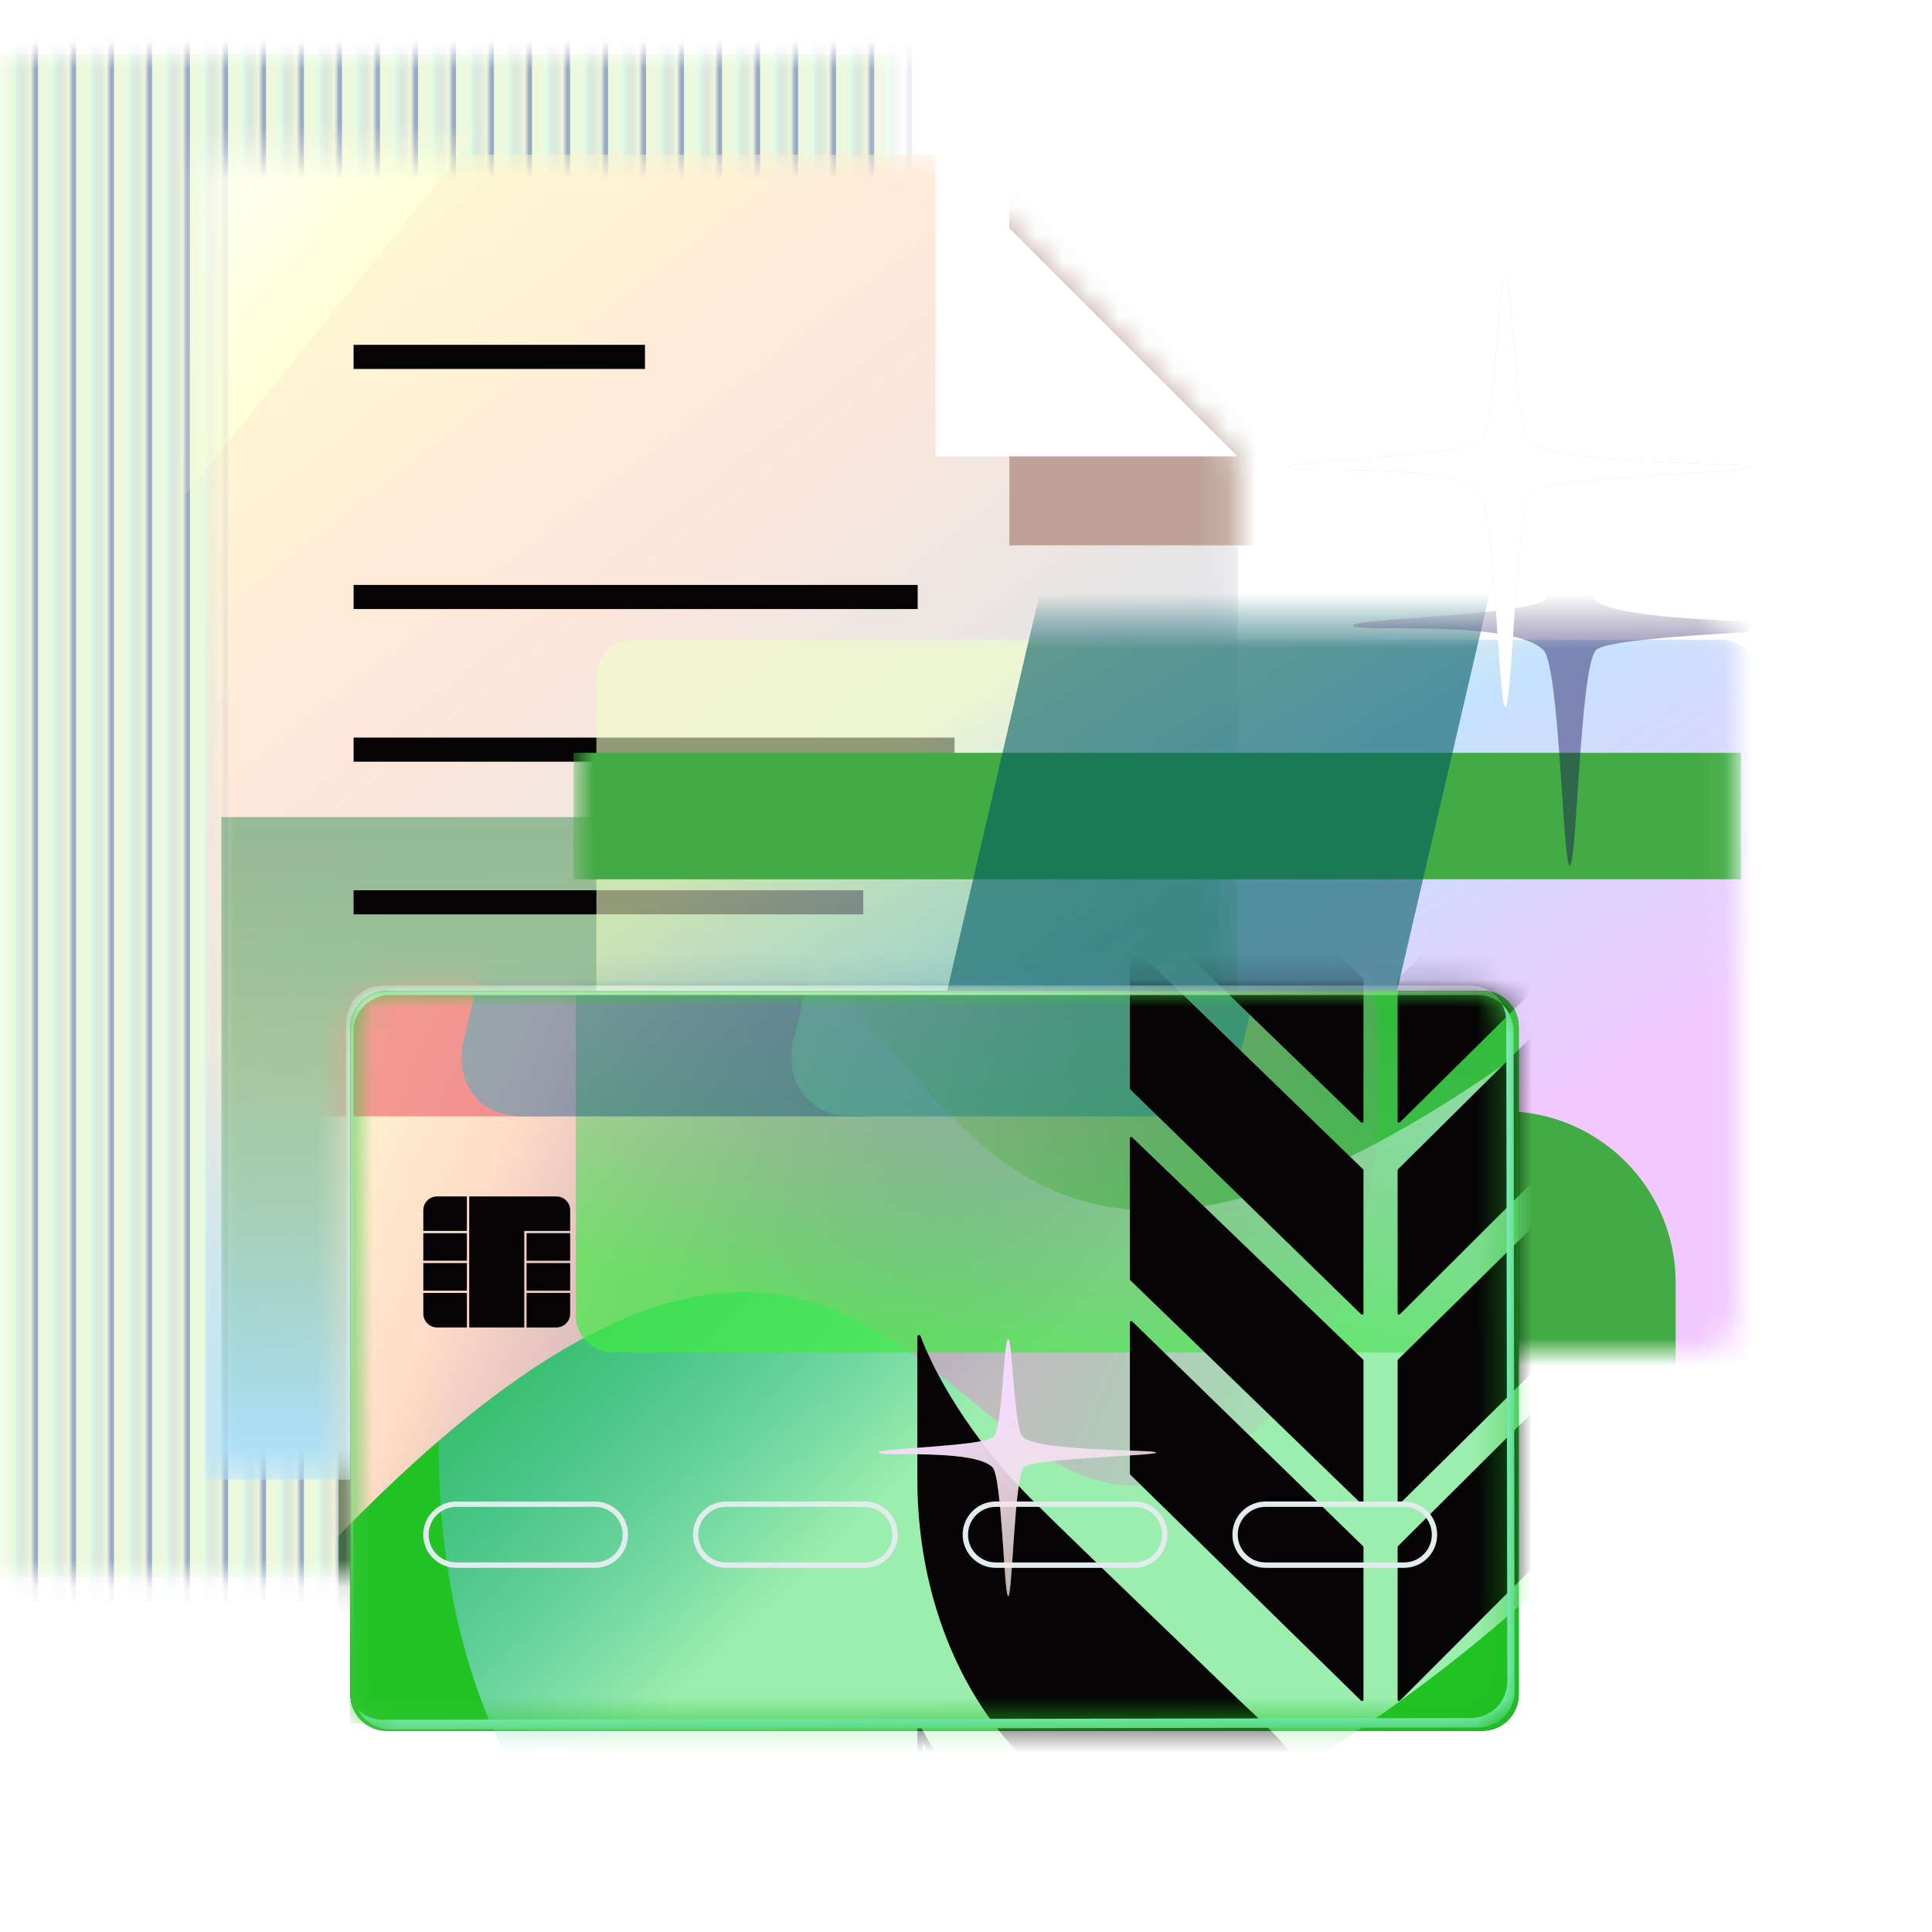
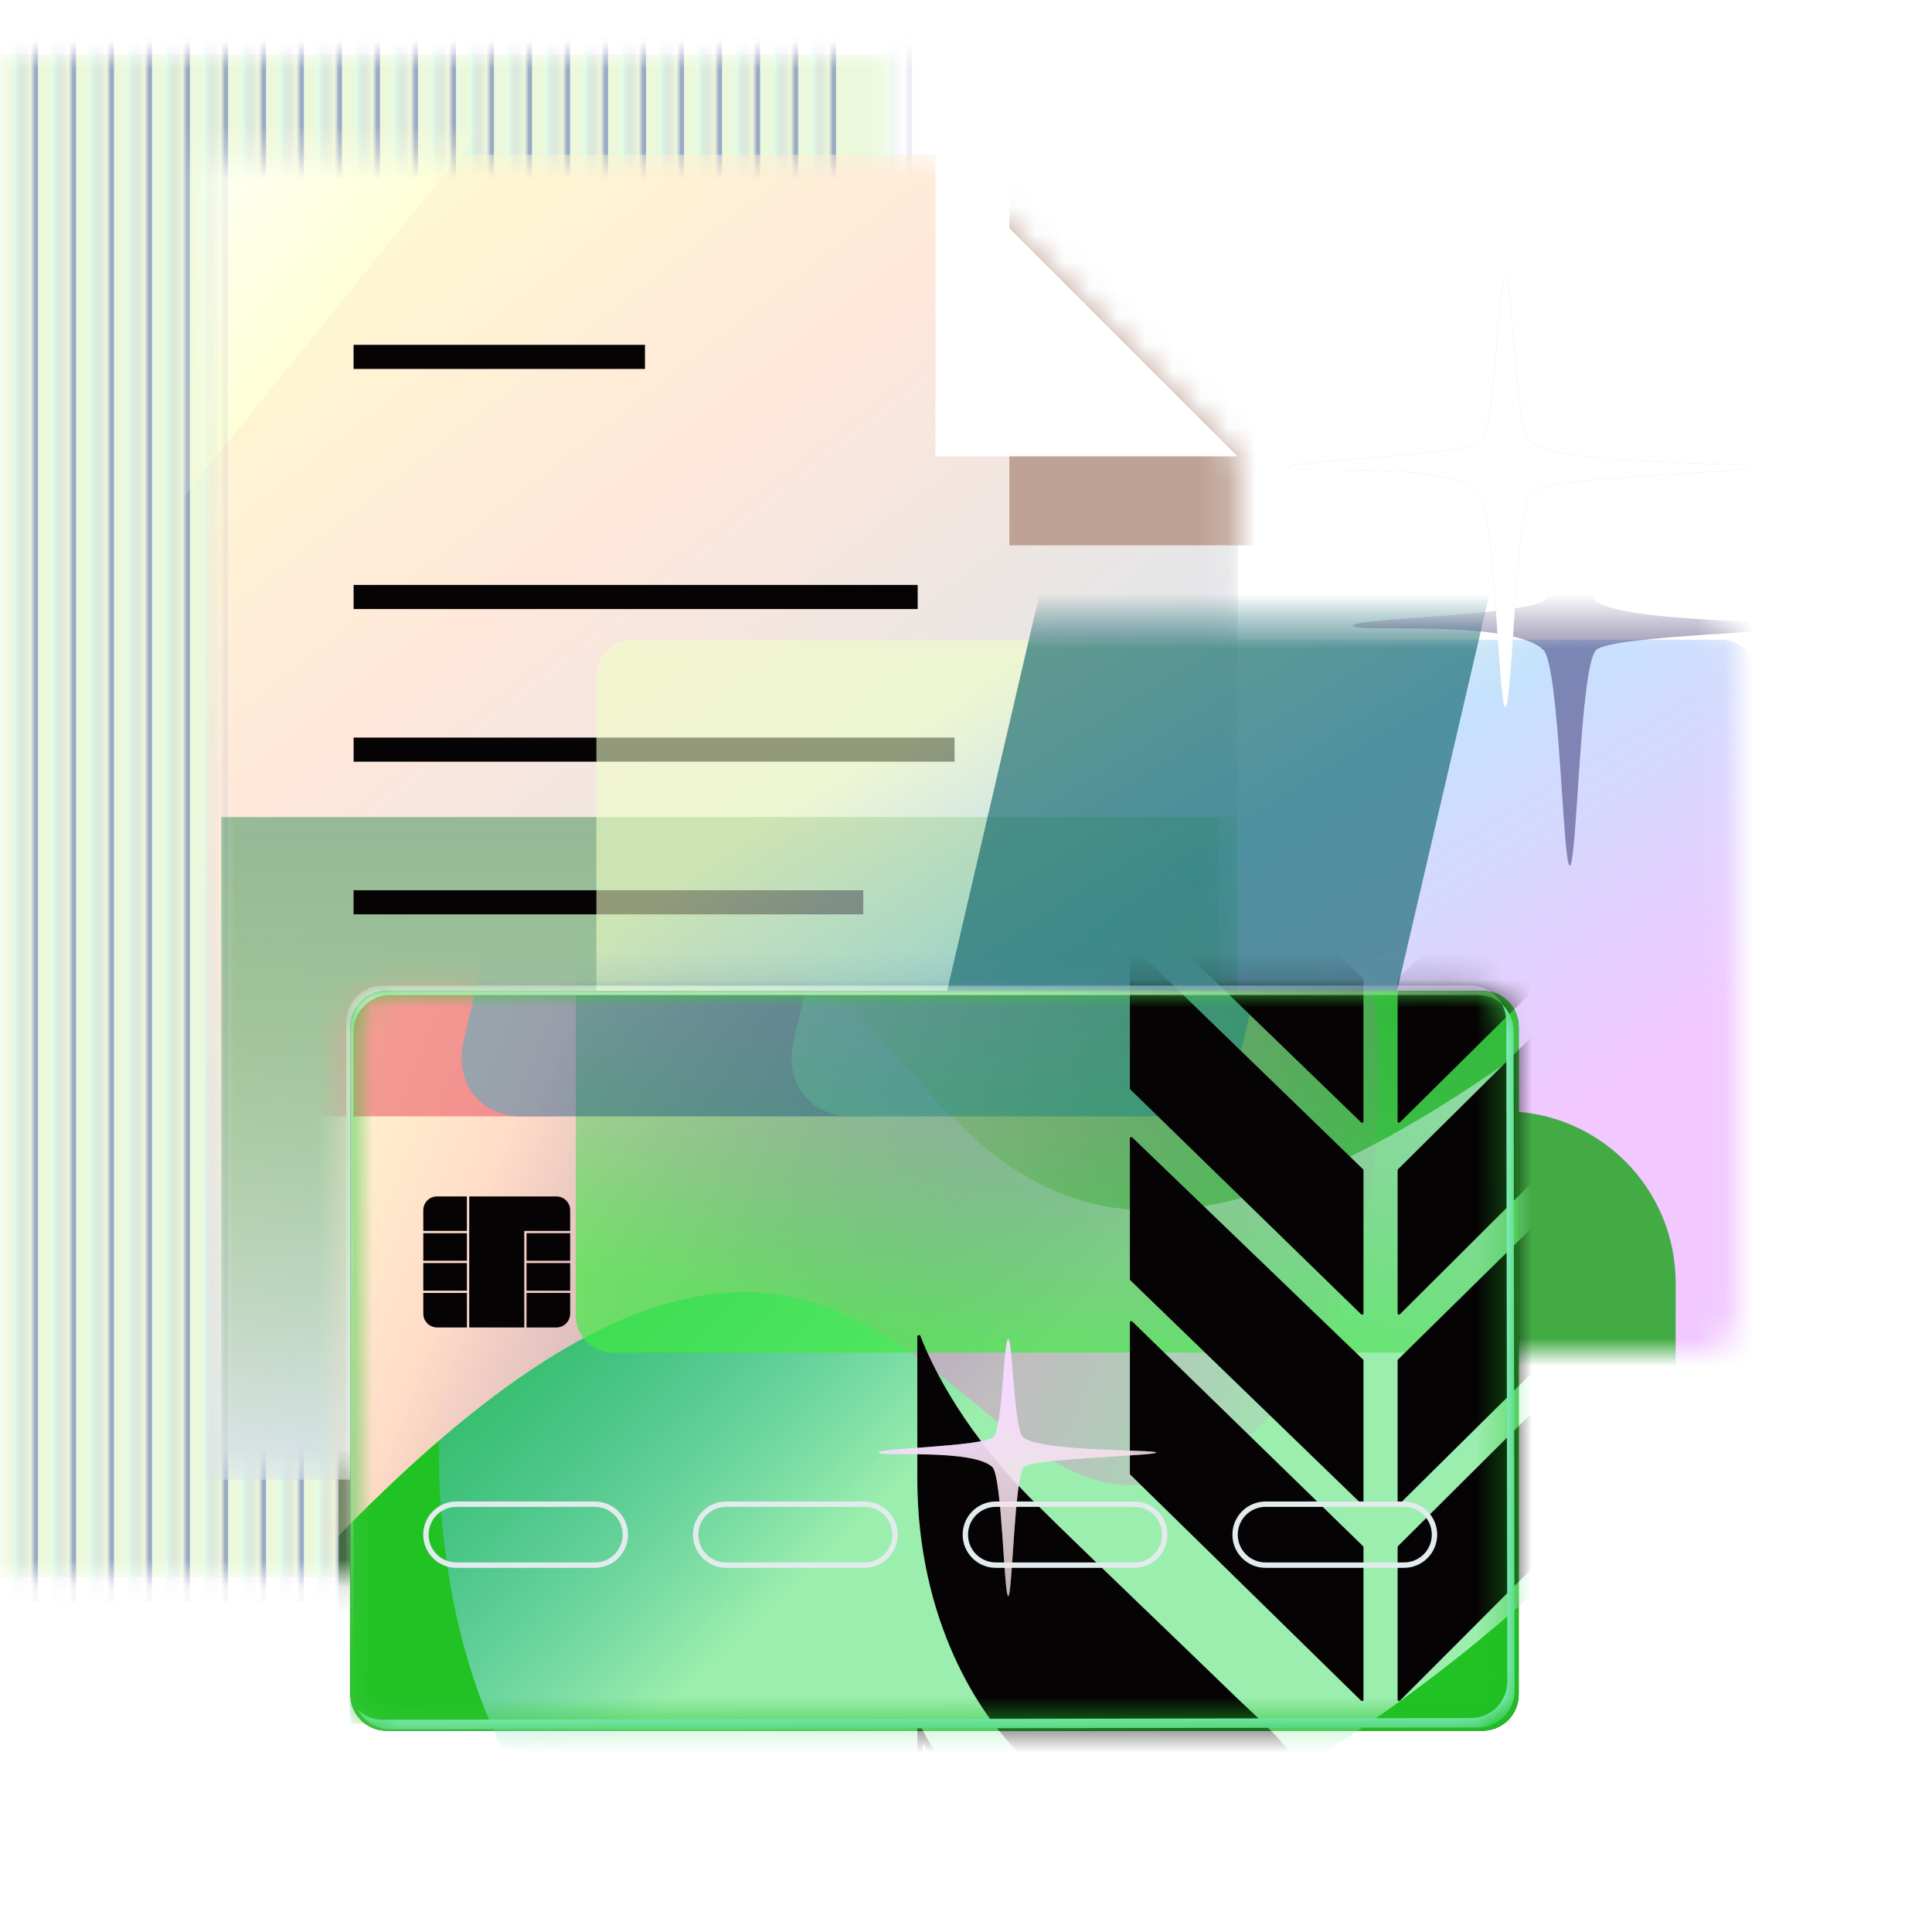
<svg xmlns="http://www.w3.org/2000/svg" width="70" height="70" viewBox="0 0 70 70" fill="none">
  <mask id="mask0_387_3853" style="mask-type:alpha" maskUnits="userSpaceOnUse" x="0" y="1" width="33" height="57">
    <rect y="1.964" width="32.386" height="55.179" fill="white" />
  </mask>
  <g mask="url(#mask0_387_3853)">
    <g filter="url(#filter0_bii_387_3853)">
      <rect y="1.964" width="32.386" height="55.179" fill="#ECF8DB" />
    </g>
    <g opacity="0.75">
      <rect y="1.288" width="1.377" height="56.749" fill="url(#paint0_linear_387_3853)" />
      <rect x="27.541" y="1.29" width="1.377" height="56.749" fill="url(#paint1_linear_387_3853)" />
      <rect x="13.77" y="1.298" width="1.377" height="56.749" fill="url(#paint2_linear_387_3853)" />
      <rect x="1.379" y="1.298" width="1.377" height="56.749" fill="url(#paint3_linear_387_3853)" />
      <rect x="28.915" y="1.298" width="1.377" height="56.749" fill="url(#paint4_linear_387_3853)" />
      <rect x="15.145" y="1.298" width="1.377" height="56.749" fill="url(#paint5_linear_387_3853)" />
      <rect x="2.752" y="1.298" width="1.377" height="56.749" fill="url(#paint6_linear_387_3853)" />
-       <rect x="30.296" y="1.29" width="1.377" height="56.749" fill="url(#paint7_linear_387_3853)" />
      <rect x="16.52" y="1.298" width="1.377" height="56.749" fill="url(#paint8_linear_387_3853)" />
      <rect x="4.132" y="1.298" width="1.377" height="56.749" fill="url(#paint9_linear_387_3853)" />
      <rect x="31.672" y="1.288" width="1.377" height="56.749" fill="url(#paint10_linear_387_3853)" />
      <rect x="17.898" y="1.288" width="1.377" height="56.749" fill="url(#paint11_linear_387_3853)" />
      <rect x="5.505" y="1.298" width="1.377" height="56.749" fill="url(#paint12_linear_387_3853)" />
      <rect x="19.279" y="1.288" width="1.377" height="56.749" fill="url(#paint13_linear_387_3853)" />
      <rect x="6.887" y="1.288" width="1.377" height="56.749" fill="url(#paint14_linear_387_3853)" />
      <rect x="20.655" y="1.288" width="1.377" height="56.749" fill="url(#paint15_linear_387_3853)" />
      <rect x="8.263" y="1.29" width="1.377" height="56.749" fill="url(#paint16_linear_387_3853)" />
      <rect x="22.032" y="1.29" width="1.377" height="56.749" fill="url(#paint17_linear_387_3853)" />
      <rect x="9.634" y="1.288" width="1.377" height="56.749" fill="url(#paint18_linear_387_3853)" />
      <rect x="23.406" y="1.29" width="1.377" height="56.749" fill="url(#paint19_linear_387_3853)" />
      <rect x="11.014" y="1.29" width="1.377" height="56.749" fill="url(#paint20_linear_387_3853)" />
      <rect x="24.784" y="1.298" width="1.377" height="56.749" fill="url(#paint21_linear_387_3853)" />
      <rect x="12.391" y="1.298" width="1.377" height="56.749" fill="url(#paint22_linear_387_3853)" />
      <rect x="26.163" y="1.298" width="1.377" height="56.749" fill="url(#paint23_linear_387_3853)" />
    </g>
    <g filter="url(#filter1_f_387_3853)">
      <path d="M38.723 11.352H12.271L12.271 59.349H49.665V22.294L38.723 11.352Z" fill="#436B43" />
    </g>
  </g>
  <mask id="mask1_387_3853" style="mask-type:alpha" maskUnits="userSpaceOnUse" x="7" y="5" width="38" height="49">
    <path d="M33.896 5.604L7.444 5.604L7.444 53.6H44.838V16.545L33.896 5.604Z" fill="white" />
  </mask>
  <g mask="url(#mask1_387_3853)">
    <path d="M33.896 5.604L7.444 5.604L7.444 53.6H44.838V16.545L33.896 5.604Z" fill="#B5E2FF" />
    <path d="M33.896 5.604L7.444 5.604L7.444 53.6H44.838V16.545L33.896 5.604Z" fill="url(#paint24_linear_387_3853)" />
    <path d="M33.896 5.604L7.444 5.604L7.444 53.6H44.838V16.545L33.896 5.604Z" fill="url(#paint25_linear_387_3853)" />
    <g filter="url(#filter2_ii_387_3853)">
      <path d="M33.896 5.604L7.444 5.604L7.444 53.6H44.838V16.545L33.896 5.604Z" fill="#B5E2FF" />
      <path d="M33.896 5.604L7.444 5.604L7.444 53.6H44.838V16.545L33.896 5.604Z" fill="url(#paint26_linear_387_3853)" />
-       <path d="M33.896 5.604L7.444 5.604L7.444 53.6H44.838V16.545L33.896 5.604Z" fill="url(#paint27_linear_387_3853)" />
    </g>
    <rect x="8.016" y="29.605" width="36.151" height="23.998" fill="url(#paint28_linear_387_3853)" />
    <rect x="7.347" y="29.605" width="37.491" height="23.994" fill="url(#paint29_linear_387_3853)" />
    <path d="M11.235 -14.051L32.544 -14.051L0.771 25.276H-20.539L11.235 -14.051Z" fill="white" />
    <path d="M11.235 -14.051L32.544 -14.051L0.771 25.276H-20.539L11.235 -14.051Z" fill="url(#paint30_linear_387_3853)" />
    <path d="M12.811 12.931H23.369" stroke="#050304" stroke-width="0.873" />
    <path d="M12.812 21.63H33.249" stroke="#050304" stroke-width="0.873" />
    <path d="M12.812 27.161L34.585 27.161" stroke="#050304" stroke-width="0.873" />
    <path d="M12.811 32.692H31.277" stroke="#050304" stroke-width="0.873" />
    <path d="M12.811 43.754L25.329 43.754" stroke="#050304" stroke-width="0.873" />
    <path d="M12.812 38.233H33.527" stroke="#050304" stroke-width="0.873" />
    <g filter="url(#filter3_f_387_3853)">
      <path d="M50.113 19.759L36.571 19.759L36.571 6.217L50.113 19.759Z" fill="#BEA295" />
    </g>
    <path d="M44.836 16.534L33.895 16.534L33.895 5.593L44.836 16.534Z" fill="white" />
  </g>
  <path d="M23.492 46.622C23.478 46.517 32.288 45.242 43.169 43.774C54.05 42.307 62.882 41.203 62.897 41.307C62.911 41.413 54.101 42.687 43.22 44.155C32.339 45.622 23.506 46.727 23.492 46.622Z" fill="white" />
  <path d="M42.099 47.063C41.99 46.972 43.352 45.163 45.142 43.023C46.932 40.883 48.471 39.222 48.58 39.313C48.689 39.404 47.327 41.213 45.537 43.353C43.747 45.493 42.208 47.154 42.099 47.063Z" fill="white" />
  <mask id="mask2_387_3853" style="mask-type:alpha" maskUnits="userSpaceOnUse" x="4" y="8" width="63" height="63">
    <rect x="4" y="8" width="62.683" height="62.683" fill="white" />
  </mask>
  <g mask="url(#mask2_387_3853)">
    <mask id="mask3_387_3853" style="mask-type:alpha" maskUnits="userSpaceOnUse" x="20" y="22" width="43" height="28">
      <path d="M62.936 47.67C62.936 48.406 62.34 49.003 61.605 49.003L22.195 49.003C21.46 49.003 20.865 48.406 20.865 47.67L20.865 23.768C20.865 23.032 21.46 22.435 22.195 22.435L61.605 22.435C62.34 22.435 62.936 23.032 62.936 23.768L62.936 47.67Z" fill="white" />
    </mask>
    <g mask="url(#mask3_387_3853)">
      <g filter="url(#filter4_bii_387_3853)">
        <path d="M62.936 47.67C62.936 48.406 62.34 49.003 61.605 49.003L22.195 49.003C21.46 49.003 20.865 48.406 20.865 47.67L20.865 23.768C20.865 23.032 21.46 22.435 22.195 22.435L61.605 22.435C62.34 22.435 62.936 23.032 62.936 23.768L62.936 47.67Z" fill="url(#paint31_linear_387_3853)" fill-opacity="0.6" />
      </g>
      <g filter="url(#filter5_f_387_3853)">
        <path d="M18.64 46.478C18.64 43.045 21.423 40.262 24.856 40.262H54.496C57.929 40.262 60.712 43.045 60.712 46.478V60.614C60.712 64.046 57.929 66.829 54.496 66.829H24.856C21.423 66.829 18.64 64.046 18.64 60.614V46.478Z" fill="#42AB44" />
      </g>
      <g filter="url(#filter6_bii_387_3853)">
-         <rect x="20.78" y="27.277" width="42.297" height="4.581" fill="#42AB44" />
-       </g>
+         </g>
      <g filter="url(#filter7_f_387_3853)">
        <path d="M41.596 16.395H52.422C53.935 16.395 54.875 17.627 54.52 19.143L49.48 40.783C49.124 42.294 47.61 43.527 46.097 43.527H35.276C33.762 43.527 32.823 42.294 33.178 40.783L38.218 19.143C38.571 17.627 40.082 16.395 41.596 16.395Z" fill="#005B62" fill-opacity="0.6" />
      </g>
      <g filter="url(#filter8_f_387_3853)">
        <path d="M55.919 23.549C54.739 22.408 49.021 22.941 49.021 22.668C49.021 22.394 55.426 22.303 55.995 21.714C56.541 21.149 56.605 15.826 56.875 15.796C57.146 15.766 57.21 21.153 57.755 21.714C58.648 22.638 65.846 22.467 65.846 22.668C65.846 22.868 58.394 23.003 57.832 23.549C57.243 24.116 57.138 31.337 56.879 31.366C56.619 31.395 56.508 24.116 55.919 23.549Z" fill="#140A51" fill-opacity="0.42" />
      </g>
    </g>
    <path d="M12.696 37.213C12.696 36.488 13.283 35.9 14.006 35.9L53.715 35.9C54.438 35.9 55.025 36.488 55.025 37.213L55.025 61.393C55.025 62.119 54.438 62.707 53.715 62.707L14.006 62.707C13.283 62.707 12.696 62.119 12.696 61.393L12.696 37.213Z" fill="#050304" />
    <path d="M12.696 37.213C12.696 36.488 13.283 35.9 14.006 35.9L53.715 35.9C54.438 35.9 55.025 36.488 55.025 37.213L55.025 61.393C55.025 62.119 54.438 62.707 53.715 62.707L14.006 62.707C13.283 62.707 12.696 62.119 12.696 61.393L12.696 37.213Z" fill="url(#paint32_linear_387_3853)" />
    <mask id="mask4_387_3853" style="mask-type:alpha" maskUnits="userSpaceOnUse" x="12" y="35" width="43" height="28">
      <path d="M12.675 37.213C12.675 36.477 13.27 35.881 14.005 35.881L53.416 35.881C54.15 35.881 54.746 36.477 54.746 37.213L54.746 61.115C54.746 61.851 54.15 62.448 53.416 62.448L14.005 62.448C13.27 62.448 12.675 61.851 12.675 61.115L12.675 37.213Z" fill="white" />
    </mask>
    <g mask="url(#mask4_387_3853)">
      <path d="M12.675 35.881L54.746 35.881L54.746 62.448L12.675 62.448L12.675 35.881Z" fill="#21C224" />
      <g filter="url(#filter9_f_387_3853)">
        <path d="M56.682 56.684C46.328 66.623 28.925 74.806 20.857 67.066C12.79 59.325 14.713 37.123 25.508 34.658C36.304 32.193 32.591 63.606 72.408 22.648C82.363 12.409 67.035 46.744 56.682 56.684Z" fill="url(#paint33_linear_387_3853)" />
      </g>
      <g filter="url(#filter10_f_387_3853)">
        <path d="M8.646 36.674C17.275 25.205 33.143 14.341 42.346 20.691C51.548 27.04 53.204 49.263 42.943 53.425C32.682 57.587 31.317 25.984 -1.429 72.788C-9.616 84.489 0.017 48.143 8.646 36.674Z" fill="url(#paint34_linear_387_3853)" />
      </g>
      <g filter="url(#filter11_f_387_3853)">
        <path d="M62.935 47.673C62.935 48.409 62.339 49.006 61.604 49.006L22.194 49.006C21.459 49.006 20.863 48.409 20.863 47.673L20.863 23.771C20.863 23.035 21.459 22.439 22.194 22.439L61.604 22.439C62.339 22.439 62.935 23.035 62.935 23.771L62.935 47.673Z" fill="url(#paint35_linear_387_3853)" fill-opacity="0.7" />
      </g>
      <g opacity="0.4" filter="url(#filter12_f_387_3853)">
-         <path d="M15.293 13.317H26.119C27.63 13.317 28.57 14.549 28.217 16.065L23.177 37.705C22.821 39.216 21.308 40.449 19.796 40.449H8.971C7.462 40.449 6.52 39.216 6.872 37.705L11.915 16.065C12.267 14.549 13.78 13.317 15.293 13.317Z" fill="#E21836" />
+         <path d="M15.293 13.317H26.119C27.63 13.317 28.57 14.549 28.217 16.065L23.177 37.705C22.821 39.216 21.308 40.449 19.796 40.449H8.971C7.462 40.449 6.52 39.216 6.872 37.705C12.267 14.549 13.78 13.317 15.293 13.317Z" fill="#E21836" />
        <path d="M25.217 13.317H37.667C39.178 13.317 38.497 14.549 38.141 16.065L33.102 37.705C32.748 39.216 32.858 40.449 31.344 40.449H18.895C17.381 40.449 16.443 39.216 16.799 37.705L21.838 16.065C22.196 14.549 23.705 13.317 25.217 13.317Z" fill="#00447C" />
        <path d="M37.173 13.317H47.999C49.513 13.317 50.452 14.549 50.097 16.065L45.057 37.705C44.702 39.216 43.188 40.449 41.675 40.449H30.854C29.339 40.449 28.4 39.216 28.755 37.705L33.795 16.065C34.148 14.549 35.659 13.317 37.173 13.317Z" fill="#007B84" />
      </g>
      <g filter="url(#filter13_ii_387_3853)">
        <path fill-rule="evenodd" clip-rule="evenodd" d="M48.128 27.087L48.128 27.108L48.128 27.206L48.128 27.258C48.128 27.302 48.075 27.325 48.044 27.294L48.006 27.258L47.935 27.19L47.92 27.175L47.02 26.308C47.01 26.298 47.005 26.285 47.005 26.272L47.005 13.366C47.005 13.339 46.983 13.316 46.955 13.316L45.776 13.316C45.748 13.316 45.726 13.339 45.726 13.366L45.726 24.774L45.726 24.795L45.726 24.894L45.726 24.946C45.726 24.99 45.673 25.012 45.641 24.982L45.604 24.946L45.533 24.877L45.518 24.862L44.627 23.999C44.617 23.989 44.612 23.976 44.612 23.963L44.612 13.366C44.612 13.339 44.59 13.316 44.562 13.316L43.384 13.316C43.357 13.316 43.334 13.339 43.334 13.366L43.334 22.467L43.334 22.488L43.334 22.586L43.334 22.639C43.334 22.683 43.282 22.705 43.25 22.674L43.213 22.639L43.142 22.57L43.127 22.556L42.227 21.691C42.217 21.682 42.211 21.669 42.211 21.655L42.211 13.366C42.211 13.339 42.189 13.316 42.161 13.316L40.988 13.316C40.96 13.316 40.938 13.339 40.938 13.366L40.938 25.672C40.938 25.686 40.944 25.699 40.953 25.708L49.193 33.689L49.209 33.704L49.28 33.773L49.317 33.808C49.348 33.839 49.401 33.817 49.401 33.773L49.401 33.721L49.401 33.622L49.401 33.601L49.401 13.366C49.401 13.339 49.379 13.316 49.351 13.316L48.178 13.316C48.15 13.316 48.128 13.339 48.128 13.366L48.128 27.087ZM49.193 13.524L49.193 33.399L41.146 25.605L41.146 13.524L42.004 13.524L42.004 21.655C42.004 21.726 42.032 21.793 42.083 21.842L43.106 22.825C43.27 22.982 43.542 22.866 43.542 22.639L43.542 13.524L44.404 13.524L44.404 23.963C44.404 24.033 44.432 24.1 44.483 24.148L45.497 25.131C45.66 25.29 45.934 25.174 45.934 24.946L45.934 13.524L46.797 13.524L46.797 26.272C46.797 26.342 46.825 26.409 46.876 26.458L47.899 27.444C48.063 27.602 48.336 27.486 48.336 27.258L48.336 13.524L49.193 13.524ZM50.652 35.447L58.703 27.523L58.718 27.507L58.789 27.437L58.826 27.402C58.857 27.37 58.911 27.393 58.911 27.437L58.911 27.488L58.911 27.588L58.911 27.61L58.911 32.54C58.911 32.553 58.905 32.566 58.896 32.575L50.845 40.543L50.829 40.558L50.758 40.629L50.722 40.664C50.691 40.696 50.638 40.673 50.638 40.629L50.638 40.578L50.638 40.478L50.638 40.456L50.638 35.483C50.638 35.469 50.643 35.457 50.652 35.447ZM50.652 56.02L58.703 48.004L58.719 47.988L58.79 47.917L58.825 47.882C58.857 47.85 58.911 47.873 58.911 47.917L58.911 47.967L58.911 48.068L58.911 48.09L58.911 53.397C58.911 53.41 58.905 53.423 58.896 53.432L50.845 61.495L50.829 61.512L50.758 61.583L50.723 61.618C50.691 61.65 50.638 61.627 50.638 61.583L50.638 61.533L50.638 61.432L50.638 61.409L50.638 56.055C50.638 56.042 50.643 56.029 50.652 56.02ZM58.703 34.382L50.652 42.365C50.643 42.374 50.638 42.387 50.638 42.4L50.638 47.408L50.638 47.431L50.638 47.531L50.638 47.581C50.638 47.626 50.691 47.648 50.723 47.617L50.758 47.581L50.829 47.511L50.845 47.495L58.896 39.469C58.905 39.46 58.911 39.447 58.911 39.434L58.911 34.469L58.911 34.447L58.911 34.346L58.911 34.296C58.911 34.252 58.857 34.229 58.826 34.26L58.79 34.296L58.719 34.366L58.703 34.382ZM58.703 41.334L50.652 49.259C50.643 49.269 50.638 49.281 50.638 49.295L50.638 54.267L50.638 54.289L50.638 54.389L50.638 54.44C50.638 54.484 50.691 54.507 50.722 54.476L50.758 54.44L50.829 54.37L50.845 54.354L58.896 46.387C58.905 46.377 58.911 46.365 58.911 46.351L58.911 41.421L58.911 41.399L58.911 41.299L58.911 41.248C58.911 41.204 58.857 41.182 58.826 41.213L58.789 41.248L58.718 41.319L58.703 41.334ZM49.401 61.412L49.401 61.434L49.401 61.534L49.401 61.585C49.401 61.629 49.348 61.651 49.316 61.62L49.28 61.585L49.209 61.515L49.193 61.5L40.953 53.429C40.944 53.42 40.938 53.407 40.938 53.393L40.938 48.087L40.938 48.066L40.938 47.967L40.938 47.915C40.938 47.871 40.991 47.849 41.023 47.879L41.059 47.915L41.131 47.984L41.146 47.999L49.386 56.021C49.396 56.031 49.401 56.044 49.401 56.057L49.401 61.412ZM51.881 27.082L51.881 13.366C51.881 13.339 51.859 13.316 51.831 13.316L50.687 13.316C50.66 13.316 50.638 13.339 50.638 13.366L50.638 33.597L50.638 33.62L50.638 33.72L50.638 33.771C50.638 33.815 50.691 33.837 50.722 33.806L50.758 33.771L50.829 33.7L50.845 33.684L58.896 25.709C58.905 25.699 58.911 25.687 58.911 25.673L58.911 13.366C58.911 13.339 58.888 13.316 58.861 13.316L57.718 13.316C57.691 13.316 57.668 13.339 57.668 13.366L57.668 21.657C57.668 21.67 57.663 21.683 57.654 21.692L56.779 22.552L56.764 22.568L56.693 22.637L56.656 22.673C56.625 22.704 56.572 22.682 56.572 22.637L56.572 22.587L56.572 22.487L56.572 22.465L56.572 13.366C56.572 13.339 56.549 13.316 56.522 13.316L55.37 13.316C55.343 13.316 55.321 13.339 55.321 13.366L55.321 23.967C55.321 23.981 55.315 23.994 55.306 24.003L54.432 24.86L54.416 24.876L54.345 24.945L54.309 24.981C54.277 25.012 54.224 24.989 54.224 24.945L54.224 24.894L54.224 24.795L54.224 24.773L54.224 13.366C54.224 13.339 54.201 13.316 54.174 13.316L53.032 13.316C53.004 13.316 52.982 13.339 52.982 13.366L52.982 26.269C52.982 26.282 52.976 26.295 52.967 26.305L52.089 27.169L52.073 27.185L52.002 27.255L51.966 27.291C51.934 27.322 51.881 27.299 51.881 27.255L51.881 27.204L51.881 27.104L51.881 27.082ZM50.845 33.392L58.703 25.607L58.703 13.524L57.876 13.524L57.876 21.657C57.876 21.726 57.849 21.792 57.799 21.841L56.802 22.822C56.639 22.982 56.364 22.866 56.364 22.637L56.364 13.524L55.528 13.524L55.528 23.967C55.528 24.037 55.501 24.103 55.451 24.152L54.454 25.13C54.291 25.29 54.016 25.174 54.016 24.945L54.016 13.524L53.189 13.524L53.189 26.269C53.189 26.338 53.162 26.404 53.112 26.453L52.111 27.439C51.949 27.6 51.673 27.484 51.673 27.255L51.673 13.524L50.845 13.524L50.845 33.392ZM49.401 40.459L49.401 40.48L49.401 40.579L49.401 40.631C49.401 40.675 49.348 40.697 49.317 40.667L49.28 40.631L49.209 40.562L49.193 40.547L40.953 32.575C40.944 32.566 40.938 32.553 40.938 32.539L40.938 27.607L40.938 27.586L40.938 27.487L40.938 27.435C40.938 27.391 40.991 27.369 41.023 27.399L41.06 27.435L41.131 27.504L41.146 27.518L49.386 35.445C49.396 35.455 49.401 35.468 49.401 35.481L49.401 40.459ZM49.401 47.433L49.401 47.411L49.401 42.401C49.401 42.387 49.396 42.374 49.386 42.365L41.146 34.378L41.131 34.363L41.06 34.294L41.023 34.258C40.991 34.227 40.938 34.25 40.938 34.294L40.938 34.346L40.938 34.445L40.938 34.466L40.938 39.436C40.938 39.449 40.944 39.462 40.953 39.472L49.193 47.499L49.209 47.514L49.28 47.583L49.317 47.619C49.348 47.65 49.401 47.628 49.401 47.583L49.401 47.532L49.401 47.433ZM49.401 54.27L49.401 54.291L49.401 54.39L49.401 54.442C49.401 54.486 49.348 54.508 49.317 54.478L49.28 54.442L49.209 54.373L49.193 54.359L40.953 46.386C40.944 46.376 40.938 46.364 40.938 46.35L40.938 41.418L40.938 41.397L40.938 41.299L40.938 41.247C40.938 41.203 40.991 41.18 41.023 41.211L41.06 41.247L41.131 41.315L41.146 41.329L49.386 49.258C49.396 49.268 49.401 49.281 49.401 49.294L49.401 54.27ZM49.021 75.93L49.021 76.061L49.021 76.189L49.021 76.211C49.021 76.266 48.945 76.281 48.923 76.23L48.916 76.211C48.898 76.171 48.882 76.131 48.864 76.091C48.847 76.052 48.83 76.013 48.813 75.974C48.334 74.895 47.735 74.038 45.6 71.972C45.509 71.88 39.84 66.355 37.648 64.219L37.64 64.211L37.617 64.188C37.241 63.822 36.971 63.559 36.857 63.447C35.536 62.138 33.236 58.782 33.236 53.553L33.236 48.686L33.236 48.568L33.236 48.45L33.236 48.428C33.236 48.37 33.329 48.353 33.349 48.407L33.351 48.413C33.353 48.418 33.355 48.423 33.357 48.428C33.37 48.462 33.384 48.498 33.4 48.537C33.413 48.571 33.428 48.607 33.444 48.645C33.867 49.673 35.009 51.98 37.522 54.47C38.612 55.547 39.865 56.752 41.428 58.256L41.429 58.257C42.426 59.216 43.55 60.296 44.838 61.543C44.956 61.658 45.084 61.777 45.219 61.903C46.699 63.288 49.021 65.46 49.021 70.408L49.021 75.93ZM44.696 75.152L44.696 75.152C44.816 75.268 44.945 75.388 45.08 75.514C45.752 76.143 46.579 76.915 47.288 78.034C48.134 79.37 48.813 81.206 48.813 83.871L48.813 89.248C48.632 88.853 48.416 88.445 48.111 87.988C47.621 87.254 46.907 86.404 45.751 85.285C45.557 85.093 37.806 77.571 37.003 76.797C35.802 75.448 33.444 72.156 33.444 67.003L33.444 63.148C33.984 64.103 35.147 65.855 37.377 68.068L37.377 68.069C38.454 69.132 39.69 70.322 41.226 71.802C42.238 72.777 43.381 73.878 44.696 75.152ZM49.021 89.871L49.021 89.727L49.021 83.871C49.021 78.91 46.697 76.74 45.217 75.358L45.217 75.358C45.084 75.233 44.958 75.115 44.84 75.002C43.525 73.727 42.381 72.626 41.369 71.65C39.833 70.171 38.599 68.983 37.523 67.92C35.011 65.427 33.867 63.528 33.444 62.712C33.431 62.687 33.418 62.663 33.407 62.64C33.388 62.603 33.371 62.569 33.355 62.538C33.352 62.53 33.348 62.522 33.344 62.514C33.32 62.464 33.236 62.483 33.236 62.538L33.236 62.566L33.236 62.681L33.236 62.763L33.236 67.003C33.236 72.231 35.633 75.572 36.853 76.942C37.63 77.69 45.508 85.335 45.605 85.434C47.738 87.496 48.334 88.621 48.813 89.769C48.831 89.813 48.85 89.857 48.868 89.901C48.884 89.941 48.901 89.982 48.917 90.022L48.925 90.041C48.945 90.092 49.021 90.077 49.021 90.022L49.021 90.002L49.021 89.871Z" fill="#050304" />
      </g>
      <g filter="url(#filter14_di_387_3853)">
        <path fill-rule="evenodd" clip-rule="evenodd" d="M15.337 42.97C15.337 42.694 15.56 42.471 15.836 42.471L16.917 42.471L16.917 43.72L15.337 43.72L15.337 42.97ZM16.917 43.803L15.337 43.803L15.337 44.802L16.917 44.802L16.917 43.803ZM16.917 44.886L15.337 44.886L15.337 45.885L16.917 45.885L16.917 44.886ZM16.917 45.968L15.337 45.968L15.337 46.718C15.337 46.994 15.56 47.218 15.836 47.218L16.917 47.218L16.917 45.968ZM19.078 47.218L20.159 47.218C20.435 47.218 20.658 46.994 20.658 46.718L20.658 45.968L19.078 45.968L19.078 47.218ZM18.995 47.218L17 47.218L17 45.968L17 45.885L17 44.886L17 44.802L17 43.803L17 43.72L17 42.471L20.159 42.471C20.435 42.471 20.658 42.694 20.658 42.97L20.658 43.72L19.078 43.72L18.995 43.72L18.995 43.803L18.995 44.802L18.995 44.886L18.995 45.885L18.995 45.968L18.995 47.218ZM19.078 45.885L20.658 45.885L20.658 44.886L19.078 44.886L19.078 45.885ZM19.078 44.802L20.658 44.802L20.658 43.803L19.078 43.803L19.078 44.802Z" fill="#050304" />
      </g>
      <g filter="url(#filter15_d_387_3853)">
        <path fill-rule="evenodd" clip-rule="evenodd" d="M21.553 53.499L16.536 53.499C15.98 53.499 15.53 53.95 15.53 54.506C15.53 55.062 15.98 55.512 16.536 55.512L21.553 55.512C22.109 55.512 22.559 55.062 22.559 54.506C22.559 53.95 22.109 53.499 21.553 53.499ZM16.536 53.304C15.872 53.304 15.334 53.842 15.334 54.506C15.334 55.17 15.872 55.708 16.536 55.708L21.553 55.708C22.217 55.708 22.755 55.17 22.755 54.506C22.755 53.842 22.217 53.304 21.553 53.304L16.536 53.304ZM26.309 53.499L31.326 53.499C31.882 53.499 32.332 53.95 32.332 54.506C32.332 55.062 31.882 55.512 31.326 55.512L26.309 55.512C25.753 55.512 25.302 55.062 25.302 54.506C25.302 53.95 25.753 53.499 26.309 53.499ZM25.107 54.506C25.107 53.842 25.645 53.304 26.309 53.304L31.326 53.304C31.989 53.304 32.527 53.842 32.527 54.506C32.527 55.17 31.989 55.708 31.326 55.708L26.309 55.708C25.645 55.708 25.107 55.17 25.107 54.506ZM41.098 53.499L36.081 53.499C35.525 53.499 35.074 53.95 35.074 54.506C35.074 55.062 35.525 55.512 36.081 55.512L41.098 55.512C41.654 55.512 42.104 55.062 42.104 54.506C42.104 53.95 41.654 53.499 41.098 53.499ZM36.081 53.304C35.417 53.304 34.879 53.842 34.879 54.506C34.879 55.17 35.417 55.708 36.081 55.708L41.098 55.708C41.761 55.708 42.3 55.17 42.3 54.506C42.3 53.842 41.761 53.304 41.098 53.304L36.081 53.304ZM45.854 53.499L50.871 53.499C51.426 53.499 51.877 53.95 51.877 54.506C51.877 55.062 51.426 55.512 50.871 55.512L45.854 55.512C45.298 55.512 44.847 55.062 44.847 54.506C44.847 53.95 45.298 53.499 45.854 53.499ZM44.652 54.506C44.652 53.842 45.19 53.304 45.854 53.304L50.871 53.304C51.534 53.304 52.072 53.842 52.072 54.506C52.072 55.17 51.534 55.708 50.871 55.708L45.854 55.708C45.19 55.708 44.652 55.17 44.652 54.506Z" fill="#E2EBED" />
      </g>
      <g filter="url(#filter16_f_387_3853)">
        <path d="M13.87 35.708C13.136 35.708 12.54 36.305 12.54 37.041L12.54 60.943C12.54 61.328 12.703 61.675 12.964 61.919C12.862 61.73 12.804 61.514 12.804 61.284L12.804 37.382C12.804 36.646 13.4 36.05 14.135 36.05L53.545 36.05C53.895 36.05 54.214 36.185 54.451 36.407C54.226 35.991 53.786 35.708 53.281 35.708L13.87 35.708Z" fill="url(#paint36_linear_387_3853)" />
      </g>
      <g filter="url(#filter17_f_387_3853)">
        <path d="M53.55 62.59C54.285 62.589 54.88 61.992 54.879 61.256L54.84 37.354C54.84 36.968 54.676 36.622 54.415 36.379C54.517 36.567 54.575 36.783 54.576 37.013L54.614 60.915C54.615 61.651 54.02 62.248 53.286 62.249L13.875 62.312C13.525 62.313 13.206 62.178 12.969 61.957C13.194 62.373 13.634 62.654 14.14 62.654L53.55 62.59Z" fill="#A3FFF9" />
      </g>
    </g>
    <g filter="url(#filter18_bii_387_3853)">
      <path d="M53.583 17.808C52.404 16.667 46.686 17.2 46.686 16.927C46.686 16.653 53.091 16.562 53.66 15.973C54.205 15.408 54.27 10.085 54.54 10.055C54.81 10.025 54.875 15.412 55.42 15.973C56.313 16.897 63.51 16.726 63.51 16.927C63.51 17.127 56.059 17.262 55.497 17.808C54.908 18.376 54.802 25.597 54.543 25.625C54.284 25.654 54.173 18.376 53.583 17.808Z" fill="#4C9FD3" fill-opacity="0.4" />
      <path d="M53.583 17.808C52.404 16.667 46.686 17.2 46.686 16.927C46.686 16.653 53.091 16.562 53.66 15.973C54.205 15.408 54.27 10.085 54.54 10.055C54.81 10.025 54.875 15.412 55.42 15.973C56.313 16.897 63.51 16.726 63.51 16.927C63.51 17.127 56.059 17.262 55.497 17.808C54.908 18.376 54.802 25.597 54.543 25.625C54.284 25.654 54.173 18.376 53.583 17.808Z" fill="url(#paint37_linear_387_3853)" />
      <path d="M53.583 17.808C52.404 16.667 46.686 17.2 46.686 16.927C46.686 16.653 53.091 16.562 53.66 15.973C54.205 15.408 54.27 10.085 54.54 10.055C54.81 10.025 54.875 15.412 55.42 15.973C56.313 16.897 63.51 16.726 63.51 16.927C63.51 17.127 56.059 17.262 55.497 17.808C54.908 18.376 54.802 25.597 54.543 25.625C54.284 25.654 54.173 18.376 53.583 17.808Z" fill="white" />
    </g>
    <g filter="url(#filter19_bdii_387_3853)">
      <path d="M27.925 43.977C27.22 43.295 23.8 43.614 23.8 43.45C23.8 43.287 27.631 43.232 27.971 42.88C28.297 42.542 28.336 39.359 28.497 39.342C28.659 39.324 28.697 42.545 29.023 42.88C29.558 43.433 33.861 43.331 33.861 43.45C33.861 43.57 29.405 43.651 29.069 43.977C28.717 44.317 28.654 48.635 28.499 48.652C28.344 48.669 28.278 44.317 27.925 43.977Z" fill="#D8F0FF" fill-opacity="0.4" />
      <path d="M27.925 43.977C27.22 43.295 23.8 43.614 23.8 43.45C23.8 43.287 27.631 43.232 27.971 42.88C28.297 42.542 28.336 39.359 28.497 39.342C28.659 39.324 28.697 42.545 29.023 42.88C29.558 43.433 33.861 43.331 33.861 43.45C33.861 43.57 29.405 43.651 29.069 43.977C28.717 44.317 28.654 48.635 28.499 48.652C28.344 48.669 28.278 44.317 27.925 43.977Z" fill="url(#paint38_linear_387_3853)" />
    </g>
  </g>
  <defs>
    <filter id="filter0_bii_387_3853" x="-4" y="-2.036" width="40.386" height="63.179" filterUnits="userSpaceOnUse" color-interpolation-filters="sRGB">
      <feFlood flood-opacity="0" result="BackgroundImageFix" />
      <feGaussianBlur in="BackgroundImageFix" stdDeviation="2" />
      <feComposite in2="SourceAlpha" operator="in" result="effect1_backgroundBlur_387_3853" />
      <feBlend mode="normal" in="SourceGraphic" in2="effect1_backgroundBlur_387_3853" result="shape" />
      <feColorMatrix in="SourceAlpha" type="matrix" values="0 0 0 0 0 0 0 0 0 0 0 0 0 0 0 0 0 0 127 0" result="hardAlpha" />
      <feOffset dx="-0.5" dy="-0.5" />
      <feGaussianBlur stdDeviation="0.25" />
      <feComposite in2="hardAlpha" operator="arithmetic" k2="-1" k3="1" />
      <feColorMatrix type="matrix" values="0 0 0 0 0.988 0 0 0 0 0.728 0 0 0 0 0.581 0 0 0 1 0" />
      <feBlend mode="normal" in2="shape" result="effect2_innerShadow_387_3853" />
      <feColorMatrix in="SourceAlpha" type="matrix" values="0 0 0 0 0 0 0 0 0 0 0 0 0 0 0 0 0 0 127 0" result="hardAlpha" />
      <feOffset dx="0.5" dy="0.5" />
      <feGaussianBlur stdDeviation="0.25" />
      <feComposite in2="hardAlpha" operator="arithmetic" k2="-1" k3="1" />
      <feColorMatrix type="matrix" values="0 0 0 0 0.994 0 0 0 0 1 0 0 0 0 0.958 0 0 0 1 0" />
      <feBlend mode="normal" in2="effect2_innerShadow_387_3853" result="effect3_innerShadow_387_3853" />
    </filter>
    <filter id="filter1_f_387_3853" x="1.271" y="0.352" width="59.394" height="69.997" filterUnits="userSpaceOnUse" color-interpolation-filters="sRGB">
      <feFlood flood-opacity="0" result="BackgroundImageFix" />
      <feBlend mode="normal" in="SourceGraphic" in2="BackgroundImageFix" result="shape" />
      <feGaussianBlur stdDeviation="5.5" result="effect1_foregroundBlur_387_3853" />
    </filter>
    <filter id="filter2_ii_387_3853" x="5.699" y="3.858" width="40.885" height="51.487" filterUnits="userSpaceOnUse" color-interpolation-filters="sRGB">
      <feFlood flood-opacity="0" result="BackgroundImageFix" />
      <feBlend mode="normal" in="SourceGraphic" in2="BackgroundImageFix" result="shape" />
      <feColorMatrix in="SourceAlpha" type="matrix" values="0 0 0 0 0 0 0 0 0 0 0 0 0 0 0 0 0 0 127 0" result="hardAlpha" />
      <feOffset dx="-1.745" dy="-1.745" />
      <feGaussianBlur stdDeviation="0.873" />
      <feComposite in2="hardAlpha" operator="arithmetic" k2="-1" k3="1" />
      <feColorMatrix type="matrix" values="0 0 0 0 0.581 0 0 0 0 0.831 0 0 0 0 0.988 0 0 0 1 0" />
      <feBlend mode="normal" in2="shape" result="effect1_innerShadow_387_3853" />
      <feColorMatrix in="SourceAlpha" type="matrix" values="0 0 0 0 0 0 0 0 0 0 0 0 0 0 0 0 0 0 127 0" result="hardAlpha" />
      <feOffset dx="1.745" dy="1.745" />
      <feGaussianBlur stdDeviation="0.873" />
      <feComposite in2="hardAlpha" operator="arithmetic" k2="-1" k3="1" />
      <feColorMatrix type="matrix" values="0 0 0 0 0.994 0 0 0 0 1 0 0 0 0 0.958 0 0 0 1 0" />
      <feBlend mode="normal" in2="effect1_innerShadow_387_3853" result="effect2_innerShadow_387_3853" />
    </filter>
    <filter id="filter3_f_387_3853" x="33.08" y="2.727" width="20.523" height="20.523" filterUnits="userSpaceOnUse" color-interpolation-filters="sRGB">
      <feFlood flood-opacity="0" result="BackgroundImageFix" />
      <feBlend mode="normal" in="SourceGraphic" in2="BackgroundImageFix" result="shape" />
      <feGaussianBlur stdDeviation="1.745" result="effect1_foregroundBlur_387_3853" />
    </filter>
    <filter id="filter4_bii_387_3853" x="15.866" y="17.437" width="52.068" height="36.564" filterUnits="userSpaceOnUse" color-interpolation-filters="sRGB">
      <feFlood flood-opacity="0" result="BackgroundImageFix" />
      <feGaussianBlur in="BackgroundImageFix" stdDeviation="2.499" />
      <feComposite in2="SourceAlpha" operator="in" result="effect1_backgroundBlur_387_3853" />
      <feBlend mode="normal" in="SourceGraphic" in2="effect1_backgroundBlur_387_3853" result="shape" />
      <feColorMatrix in="SourceAlpha" type="matrix" values="0 0 0 0 0 0 0 0 0 0 0 0 0 0 0 0 0 0 127 0" result="hardAlpha" />
      <feOffset dx="-0.5" dy="-0.5" />
      <feGaussianBlur stdDeviation="0.25" />
      <feComposite in2="hardAlpha" operator="arithmetic" k2="-1" k3="1" />
      <feColorMatrix type="matrix" values="0 0 0 0 0.529 0 0 0 0 0.972 0 0 0 0 1 0 0 0 1 0" />
      <feBlend mode="normal" in2="shape" result="effect2_innerShadow_387_3853" />
      <feColorMatrix in="SourceAlpha" type="matrix" values="0 0 0 0 0 0 0 0 0 0 0 0 0 0 0 0 0 0 127 0" result="hardAlpha" />
      <feOffset dx="1.243" dy="1.243" />
      <feGaussianBlur stdDeviation="0.622" />
      <feComposite in2="hardAlpha" operator="arithmetic" k2="-1" k3="1" />
      <feColorMatrix type="matrix" values="0 0 0 0 0.994 0 0 0 0 1 0 0 0 0 0.958 0 0 0 1 0" />
      <feBlend mode="normal" in2="effect2_innerShadow_387_3853" result="effect3_innerShadow_387_3853" />
    </filter>
    <filter id="filter5_f_387_3853" x="-1.249" y="20.372" width="81.85" height="66.347" filterUnits="userSpaceOnUse" color-interpolation-filters="sRGB">
      <feFlood flood-opacity="0" result="BackgroundImageFix" />
      <feBlend mode="normal" in="SourceGraphic" in2="BackgroundImageFix" result="shape" />
      <feGaussianBlur stdDeviation="9.945" result="effect1_foregroundBlur_387_3853" />
    </filter>
    <filter id="filter6_bii_387_3853" x="15.781" y="22.278" width="52.294" height="14.578" filterUnits="userSpaceOnUse" color-interpolation-filters="sRGB">
      <feFlood flood-opacity="0" result="BackgroundImageFix" />
      <feGaussianBlur in="BackgroundImageFix" stdDeviation="2.499" />
      <feComposite in2="SourceAlpha" operator="in" result="effect1_backgroundBlur_387_3853" />
      <feBlend mode="normal" in="SourceGraphic" in2="effect1_backgroundBlur_387_3853" result="shape" />
      <feColorMatrix in="SourceAlpha" type="matrix" values="0 0 0 0 0 0 0 0 0 0 0 0 0 0 0 0 0 0 127 0" result="hardAlpha" />
      <feOffset dx="-1.243" dy="-1.243" />
      <feGaussianBlur stdDeviation="0.622" />
      <feComposite in2="hardAlpha" operator="arithmetic" k2="-1" k3="1" />
      <feColorMatrix type="matrix" values="0 0 0 0 0.529 0 0 0 0 0.972 0 0 0 0 1 0 0 0 1 0" />
      <feBlend mode="normal" in2="shape" result="effect2_innerShadow_387_3853" />
      <feColorMatrix in="SourceAlpha" type="matrix" values="0 0 0 0 0 0 0 0 0 0 0 0 0 0 0 0 0 0 127 0" result="hardAlpha" />
      <feOffset dx="1.243" dy="1.243" />
      <feGaussianBlur stdDeviation="0.622" />
      <feComposite in2="hardAlpha" operator="arithmetic" k2="-1" k3="1" />
      <feColorMatrix type="matrix" values="0 0 0 0 0.994 0 0 0 0 1 0 0 0 0 0.958 0 0 0 1 0" />
      <feBlend mode="normal" in2="effect2_innerShadow_387_3853" result="effect3_innerShadow_387_3853" />
    </filter>
    <filter id="filter7_f_387_3853" x="13.213" y="-3.495" width="61.271" height="66.911" filterUnits="userSpaceOnUse" color-interpolation-filters="sRGB">
      <feFlood flood-opacity="0" result="BackgroundImageFix" />
      <feBlend mode="normal" in="SourceGraphic" in2="BackgroundImageFix" result="shape" />
      <feGaussianBlur stdDeviation="9.945" result="effect1_foregroundBlur_387_3853" />
    </filter>
    <filter id="filter8_f_387_3853" x="44.432" y="11.207" width="26.003" height="24.749" filterUnits="userSpaceOnUse" color-interpolation-filters="sRGB">
      <feFlood flood-opacity="0" result="BackgroundImageFix" />
      <feBlend mode="normal" in="SourceGraphic" in2="BackgroundImageFix" result="shape" />
      <feGaussianBlur stdDeviation="2.295" result="effect1_foregroundBlur_387_3853" />
    </filter>
    <filter id="filter9_f_387_3853" x="-8.967" y="-4.1" width="109.462" height="99.096" filterUnits="userSpaceOnUse" color-interpolation-filters="sRGB">
      <feFlood flood-opacity="0" result="BackgroundImageFix" />
      <feBlend mode="normal" in="SourceGraphic" in2="BackgroundImageFix" result="shape" />
      <feGaussianBlur stdDeviation="12.431" result="effect1_foregroundBlur_387_3853" />
    </filter>
    <filter id="filter10_f_387_3853" x="-29.396" y="-6.049" width="104.226" height="105.991" filterUnits="userSpaceOnUse" color-interpolation-filters="sRGB">
      <feFlood flood-opacity="0" result="BackgroundImageFix" />
      <feBlend mode="normal" in="SourceGraphic" in2="BackgroundImageFix" result="shape" />
      <feGaussianBlur stdDeviation="12.431" result="effect1_foregroundBlur_387_3853" />
    </filter>
    <filter id="filter11_f_387_3853" x="14.648" y="16.223" width="54.502" height="38.998" filterUnits="userSpaceOnUse" color-interpolation-filters="sRGB">
      <feFlood flood-opacity="0" result="BackgroundImageFix" />
      <feBlend mode="normal" in="SourceGraphic" in2="BackgroundImageFix" result="shape" />
      <feGaussianBlur stdDeviation="3.108" result="effect1_foregroundBlur_387_3853" />
    </filter>
    <filter id="filter12_f_387_3853" x="1.062" y="7.58" width="54.847" height="38.605" filterUnits="userSpaceOnUse" color-interpolation-filters="sRGB">
      <feFlood flood-opacity="0" result="BackgroundImageFix" />
      <feBlend mode="normal" in="SourceGraphic" in2="BackgroundImageFix" result="shape" />
      <feGaussianBlur stdDeviation="2.868" result="effect1_foregroundBlur_387_3853" />
    </filter>
    <filter id="filter13_ii_387_3853" x="32.736" y="12.816" width="26.675" height="77.756" filterUnits="userSpaceOnUse" color-interpolation-filters="sRGB">
      <feFlood flood-opacity="0" result="BackgroundImageFix" />
      <feBlend mode="normal" in="SourceGraphic" in2="BackgroundImageFix" result="shape" />
      <feColorMatrix in="SourceAlpha" type="matrix" values="0 0 0 0 0 0 0 0 0 0 0 0 0 0 0 0 0 0 127 0" result="hardAlpha" />
      <feOffset dx="-0.5" dy="-0.5" />
      <feGaussianBlur stdDeviation="0.25" />
      <feComposite in2="hardAlpha" operator="arithmetic" k2="-1" k3="1" />
      <feColorMatrix type="matrix" values="0 0 0 0 0.204 0 0 0 0 1 0 0 0 0 0.953 0 0 0 1 0" />
      <feBlend mode="normal" in2="shape" result="effect1_innerShadow_387_3853" />
      <feColorMatrix in="SourceAlpha" type="matrix" values="0 0 0 0 0 0 0 0 0 0 0 0 0 0 0 0 0 0 127 0" result="hardAlpha" />
      <feOffset dx="0.5" dy="0.5" />
      <feGaussianBlur stdDeviation="0.25" />
      <feComposite in2="hardAlpha" operator="arithmetic" k2="-1" k3="1" />
      <feColorMatrix type="matrix" values="0 0 0 0 0.77 0 0 0 0 0.629 0 0 0 0 1 0 0 0 1 0" />
      <feBlend mode="normal" in2="effect1_innerShadow_387_3853" result="effect2_innerShadow_387_3853" />
    </filter>
    <filter id="filter14_di_387_3853" x="15.337" y="42.471" width="5.321" height="5.296" filterUnits="userSpaceOnUse" color-interpolation-filters="sRGB">
      <feFlood flood-opacity="0" result="BackgroundImageFix" />
      <feColorMatrix in="SourceAlpha" type="matrix" values="0 0 0 0 0 0 0 0 0 0 0 0 0 0 0 0 0 0 127 0" result="hardAlpha" />
      <feOffset dy="0.549" />
      <feColorMatrix type="matrix" values="0 0 0 0 1 0 0 0 0 1 0 0 0 0 1 0 0 0 0.5 0" />
      <feBlend mode="normal" in2="BackgroundImageFix" result="effect1_dropShadow_387_3853" />
      <feBlend mode="normal" in="SourceGraphic" in2="effect1_dropShadow_387_3853" result="shape" />
      <feColorMatrix in="SourceAlpha" type="matrix" values="0 0 0 0 0 0 0 0 0 0 0 0 0 0 0 0 0 0 127 0" result="hardAlpha" />
      <feOffset dy="0.329" />
      <feGaussianBlur stdDeviation="0.549" />
      <feComposite in2="hardAlpha" operator="arithmetic" k2="-1" k3="1" />
      <feColorMatrix type="matrix" values="0 0 0 0 0 0 0 0 0 0 0 0 0 0 0 0 0 0 0.6 0" />
      <feBlend mode="normal" in2="shape" result="effect2_innerShadow_387_3853" />
    </filter>
    <filter id="filter15_d_387_3853" x="14.237" y="53.304" width="38.933" height="4.598" filterUnits="userSpaceOnUse" color-interpolation-filters="sRGB">
      <feFlood flood-opacity="0" result="BackgroundImageFix" />
      <feColorMatrix in="SourceAlpha" type="matrix" values="0 0 0 0 0 0 0 0 0 0 0 0 0 0 0 0 0 0 127 0" result="hardAlpha" />
      <feOffset dy="1.098" />
      <feGaussianBlur stdDeviation="0.549" />
      <feComposite in2="hardAlpha" operator="out" />
      <feColorMatrix type="matrix" values="0 0 0 0 0 0 0 0 0 0 0 0 0 0 0 0 0 0 0.3 0" />
      <feBlend mode="normal" in2="BackgroundImageFix" result="effect1_dropShadow_387_3853" />
      <feBlend mode="normal" in="SourceGraphic" in2="effect1_dropShadow_387_3853" result="shape" />
    </filter>
    <filter id="filter16_f_387_3853" x="11.991" y="35.159" width="43.009" height="27.308" filterUnits="userSpaceOnUse" color-interpolation-filters="sRGB">
      <feFlood flood-opacity="0" result="BackgroundImageFix" />
      <feBlend mode="normal" in="SourceGraphic" in2="BackgroundImageFix" result="shape" />
      <feGaussianBlur stdDeviation="0.274" result="effect1_foregroundBlur_387_3853" />
    </filter>
    <filter id="filter17_f_387_3853" x="12.42" y="35.83" width="43.008" height="27.372" filterUnits="userSpaceOnUse" color-interpolation-filters="sRGB">
      <feFlood flood-opacity="0" result="BackgroundImageFix" />
      <feBlend mode="normal" in="SourceGraphic" in2="BackgroundImageFix" result="shape" />
      <feGaussianBlur stdDeviation="0.274" result="effect1_foregroundBlur_387_3853" />
    </filter>
    <filter id="filter18_bii_387_3853" x="42.096" y="5.466" width="26.003" height="24.749" filterUnits="userSpaceOnUse" color-interpolation-filters="sRGB">
      <feFlood flood-opacity="0" result="BackgroundImageFix" />
      <feGaussianBlur in="BackgroundImageFix" stdDeviation="2.295" />
      <feComposite in2="SourceAlpha" operator="in" result="effect1_backgroundBlur_387_3853" />
      <feBlend mode="normal" in="SourceGraphic" in2="effect1_backgroundBlur_387_3853" result="shape" />
      <feColorMatrix in="SourceAlpha" type="matrix" values="0 0 0 0 0 0 0 0 0 0 0 0 0 0 0 0 0 0 127 0" result="hardAlpha" />
      <feOffset dx="-1.147" dy="-1.147" />
      <feGaussianBlur stdDeviation="0.574" />
      <feComposite in2="hardAlpha" operator="arithmetic" k2="-1" k3="1" />
      <feColorMatrix type="matrix" values="0 0 0 0 0.581 0 0 0 0 0.831 0 0 0 0 0.988 0 0 0 1 0" />
      <feBlend mode="normal" in2="shape" result="effect2_innerShadow_387_3853" />
      <feColorMatrix in="SourceAlpha" type="matrix" values="0 0 0 0 0 0 0 0 0 0 0 0 0 0 0 0 0 0 127 0" result="hardAlpha" />
      <feOffset dx="1.147" dy="1.147" />
      <feGaussianBlur stdDeviation="0.574" />
      <feComposite in2="hardAlpha" operator="arithmetic" k2="-1" k3="1" />
      <feColorMatrix type="matrix" values="0 0 0 0 0.994 0 0 0 0 1 0 0 0 0 0.958 0 0 0 1 0" />
      <feBlend mode="normal" in2="effect2_innerShadow_387_3853" result="effect3_innerShadow_387_3853" />
    </filter>
    <filter id="filter19_bdii_387_3853" x="19.211" y="34.752" width="27.271" height="27.668" filterUnits="userSpaceOnUse" color-interpolation-filters="sRGB">
      <feFlood flood-opacity="0" result="BackgroundImageFix" />
      <feGaussianBlur in="BackgroundImageFix" stdDeviation="2.295" />
      <feComposite in2="SourceAlpha" operator="in" result="effect1_backgroundBlur_387_3853" />
      <feColorMatrix in="SourceAlpha" type="matrix" values="0 0 0 0 0 0 0 0 0 0 0 0 0 0 0 0 0 0 127 0" result="hardAlpha" />
      <feOffset dx="8.031" dy="9.179" />
      <feGaussianBlur stdDeviation="2.295" />
      <feComposite in2="hardAlpha" operator="out" />
      <feColorMatrix type="matrix" values="0 0 0 0 0.05 0 0 0 0 0.046 0 0 0 0 0.275 0 0 0 0.47 0" />
      <feBlend mode="normal" in2="effect1_backgroundBlur_387_3853" result="effect2_dropShadow_387_3853" />
      <feBlend mode="normal" in="SourceGraphic" in2="effect2_dropShadow_387_3853" result="shape" />
      <feColorMatrix in="SourceAlpha" type="matrix" values="0 0 0 0 0 0 0 0 0 0 0 0 0 0 0 0 0 0 127 0" result="hardAlpha" />
      <feOffset dx="-1.147" dy="-1.147" />
      <feGaussianBlur stdDeviation="0.574" />
      <feComposite in2="hardAlpha" operator="arithmetic" k2="-1" k3="1" />
      <feColorMatrix type="matrix" values="0 0 0 0 0.581 0 0 0 0 0.831 0 0 0 0 0.988 0 0 0 1 0" />
      <feBlend mode="normal" in2="shape" result="effect3_innerShadow_387_3853" />
      <feColorMatrix in="SourceAlpha" type="matrix" values="0 0 0 0 0 0 0 0 0 0 0 0 0 0 0 0 0 0 127 0" result="hardAlpha" />
      <feOffset dx="1.147" dy="1.147" />
      <feGaussianBlur stdDeviation="0.574" />
      <feComposite in2="hardAlpha" operator="arithmetic" k2="-1" k3="1" />
      <feColorMatrix type="matrix" values="0 0 0 0 0.994 0 0 0 0 1 0 0 0 0 0.958 0 0 0 1 0" />
      <feBlend mode="normal" in2="effect3_innerShadow_387_3853" result="effect4_innerShadow_387_3853" />
    </filter>
    <linearGradient id="paint0_linear_387_3853" x1="0" y1="26.634" x2="1.377" y2="26.634" gradientUnits="userSpaceOnUse">
      <stop offset="0.297" stop-color="#DCFFEA" stop-opacity="0" />
      <stop offset="0.375" stop-color="#DCFFEA" />
      <stop offset="0.797" stop-color="#A69FD2" stop-opacity="0" />
      <stop offset="0.917" stop-color="#7E90BE" />
    </linearGradient>
    <linearGradient id="paint1_linear_387_3853" x1="27.541" y1="26.637" x2="28.918" y2="26.637" gradientUnits="userSpaceOnUse">
      <stop offset="0.297" stop-color="#DCFFEA" stop-opacity="0" />
      <stop offset="0.375" stop-color="#DCFFEA" />
      <stop offset="0.797" stop-color="#A69FD2" stop-opacity="0" />
      <stop offset="0.917" stop-color="#7E90BE" />
    </linearGradient>
    <linearGradient id="paint2_linear_387_3853" x1="13.77" y1="26.644" x2="15.147" y2="26.644" gradientUnits="userSpaceOnUse">
      <stop offset="0.297" stop-color="#DCFFEA" stop-opacity="0" />
      <stop offset="0.375" stop-color="#DCFFEA" />
      <stop offset="0.797" stop-color="#A69FD2" stop-opacity="0" />
      <stop offset="0.917" stop-color="#7E90BE" />
    </linearGradient>
    <linearGradient id="paint3_linear_387_3853" x1="1.379" y1="26.644" x2="2.756" y2="26.644" gradientUnits="userSpaceOnUse">
      <stop offset="0.297" stop-color="#DCFFEA" stop-opacity="0" />
      <stop offset="0.375" stop-color="#DCFFEA" />
      <stop offset="0.797" stop-color="#A69FD2" stop-opacity="0" />
      <stop offset="0.917" stop-color="#7E90BE" />
    </linearGradient>
    <linearGradient id="paint4_linear_387_3853" x1="28.915" y1="26.644" x2="30.292" y2="26.644" gradientUnits="userSpaceOnUse">
      <stop offset="0.297" stop-color="#DCFFEA" stop-opacity="0" />
      <stop offset="0.375" stop-color="#DCFFEA" />
      <stop offset="0.797" stop-color="#A69FD2" stop-opacity="0" />
      <stop offset="0.917" stop-color="#7E90BE" />
    </linearGradient>
    <linearGradient id="paint5_linear_387_3853" x1="15.145" y1="26.644" x2="16.522" y2="26.644" gradientUnits="userSpaceOnUse">
      <stop offset="0.297" stop-color="#DCFFEA" stop-opacity="0" />
      <stop offset="0.375" stop-color="#DCFFEA" />
      <stop offset="0.797" stop-color="#A69FD2" stop-opacity="0" />
      <stop offset="0.917" stop-color="#7E90BE" />
    </linearGradient>
    <linearGradient id="paint6_linear_387_3853" x1="2.752" y1="26.644" x2="4.129" y2="26.644" gradientUnits="userSpaceOnUse">
      <stop offset="0.297" stop-color="#DCFFEA" stop-opacity="0" />
      <stop offset="0.375" stop-color="#DCFFEA" />
      <stop offset="0.797" stop-color="#A69FD2" stop-opacity="0" />
      <stop offset="0.917" stop-color="#7E90BE" />
    </linearGradient>
    <linearGradient id="paint7_linear_387_3853" x1="30.296" y1="26.637" x2="31.673" y2="26.637" gradientUnits="userSpaceOnUse">
      <stop offset="0.297" stop-color="#DCFFEA" stop-opacity="0" />
      <stop offset="0.375" stop-color="#DCFFEA" />
      <stop offset="0.797" stop-color="#A69FD2" stop-opacity="0" />
      <stop offset="0.917" stop-color="#7E90BE" />
    </linearGradient>
    <linearGradient id="paint8_linear_387_3853" x1="16.52" y1="26.644" x2="17.898" y2="26.644" gradientUnits="userSpaceOnUse">
      <stop offset="0.297" stop-color="#DCFFEA" stop-opacity="0" />
      <stop offset="0.375" stop-color="#DCFFEA" />
      <stop offset="0.797" stop-color="#A69FD2" stop-opacity="0" />
      <stop offset="0.917" stop-color="#7E90BE" />
    </linearGradient>
    <linearGradient id="paint9_linear_387_3853" x1="4.132" y1="26.644" x2="5.509" y2="26.644" gradientUnits="userSpaceOnUse">
      <stop offset="0.297" stop-color="#DCFFEA" stop-opacity="0" />
      <stop offset="0.375" stop-color="#DCFFEA" />
      <stop offset="0.797" stop-color="#A69FD2" stop-opacity="0" />
      <stop offset="0.917" stop-color="#7E90BE" />
    </linearGradient>
    <linearGradient id="paint10_linear_387_3853" x1="31.672" y1="26.634" x2="33.048" y2="26.634" gradientUnits="userSpaceOnUse">
      <stop offset="0.297" stop-color="#DCFFEA" stop-opacity="0" />
      <stop offset="0.375" stop-color="#DCFFEA" />
      <stop offset="0.797" stop-color="#A69FD2" stop-opacity="0" />
      <stop offset="0.917" stop-color="#7E90BE" />
    </linearGradient>
    <linearGradient id="paint11_linear_387_3853" x1="17.898" y1="26.634" x2="19.275" y2="26.634" gradientUnits="userSpaceOnUse">
      <stop offset="0.297" stop-color="#DCFFEA" stop-opacity="0" />
      <stop offset="0.375" stop-color="#DCFFEA" />
      <stop offset="0.797" stop-color="#A69FD2" stop-opacity="0" />
      <stop offset="0.917" stop-color="#7E90BE" />
    </linearGradient>
    <linearGradient id="paint12_linear_387_3853" x1="5.505" y1="26.644" x2="6.882" y2="26.644" gradientUnits="userSpaceOnUse">
      <stop offset="0.297" stop-color="#DCFFEA" stop-opacity="0" />
      <stop offset="0.375" stop-color="#DCFFEA" />
      <stop offset="0.797" stop-color="#A69FD2" stop-opacity="0" />
      <stop offset="0.917" stop-color="#7E90BE" />
    </linearGradient>
    <linearGradient id="paint13_linear_387_3853" x1="19.279" y1="26.634" x2="20.656" y2="26.634" gradientUnits="userSpaceOnUse">
      <stop offset="0.297" stop-color="#DCFFEA" stop-opacity="0" />
      <stop offset="0.375" stop-color="#DCFFEA" />
      <stop offset="0.797" stop-color="#A69FD2" stop-opacity="0" />
      <stop offset="0.917" stop-color="#7E90BE" />
    </linearGradient>
    <linearGradient id="paint14_linear_387_3853" x1="6.887" y1="26.634" x2="8.264" y2="26.634" gradientUnits="userSpaceOnUse">
      <stop offset="0.297" stop-color="#DCFFEA" stop-opacity="0" />
      <stop offset="0.375" stop-color="#DCFFEA" />
      <stop offset="0.797" stop-color="#A69FD2" stop-opacity="0" />
      <stop offset="0.917" stop-color="#7E90BE" />
    </linearGradient>
    <linearGradient id="paint15_linear_387_3853" x1="20.655" y1="26.634" x2="22.032" y2="26.634" gradientUnits="userSpaceOnUse">
      <stop offset="0.297" stop-color="#DCFFEA" stop-opacity="0" />
      <stop offset="0.375" stop-color="#DCFFEA" />
      <stop offset="0.797" stop-color="#A69FD2" stop-opacity="0" />
      <stop offset="0.917" stop-color="#7E90BE" />
    </linearGradient>
    <linearGradient id="paint16_linear_387_3853" x1="8.263" y1="26.637" x2="9.64" y2="26.637" gradientUnits="userSpaceOnUse">
      <stop offset="0.297" stop-color="#DCFFEA" stop-opacity="0" />
      <stop offset="0.375" stop-color="#DCFFEA" />
      <stop offset="0.797" stop-color="#A69FD2" stop-opacity="0" />
      <stop offset="0.917" stop-color="#7E90BE" />
    </linearGradient>
    <linearGradient id="paint17_linear_387_3853" x1="22.032" y1="26.637" x2="23.409" y2="26.637" gradientUnits="userSpaceOnUse">
      <stop offset="0.297" stop-color="#DCFFEA" stop-opacity="0" />
      <stop offset="0.375" stop-color="#DCFFEA" />
      <stop offset="0.797" stop-color="#A69FD2" stop-opacity="0" />
      <stop offset="0.917" stop-color="#7E90BE" />
    </linearGradient>
    <linearGradient id="paint18_linear_387_3853" x1="9.634" y1="26.634" x2="11.011" y2="26.634" gradientUnits="userSpaceOnUse">
      <stop offset="0.297" stop-color="#DCFFEA" stop-opacity="0" />
      <stop offset="0.375" stop-color="#DCFFEA" />
      <stop offset="0.797" stop-color="#A69FD2" stop-opacity="0" />
      <stop offset="0.917" stop-color="#7E90BE" />
    </linearGradient>
    <linearGradient id="paint19_linear_387_3853" x1="23.406" y1="26.637" x2="24.783" y2="26.637" gradientUnits="userSpaceOnUse">
      <stop offset="0.297" stop-color="#DCFFEA" stop-opacity="0" />
      <stop offset="0.375" stop-color="#DCFFEA" />
      <stop offset="0.797" stop-color="#A69FD2" stop-opacity="0" />
      <stop offset="0.917" stop-color="#7E90BE" />
    </linearGradient>
    <linearGradient id="paint20_linear_387_3853" x1="11.014" y1="26.637" x2="12.391" y2="26.637" gradientUnits="userSpaceOnUse">
      <stop offset="0.297" stop-color="#DCFFEA" stop-opacity="0" />
      <stop offset="0.375" stop-color="#DCFFEA" />
      <stop offset="0.797" stop-color="#A69FD2" stop-opacity="0" />
      <stop offset="0.917" stop-color="#7E90BE" />
    </linearGradient>
    <linearGradient id="paint21_linear_387_3853" x1="24.784" y1="26.644" x2="26.161" y2="26.644" gradientUnits="userSpaceOnUse">
      <stop offset="0.297" stop-color="#DCFFEA" stop-opacity="0" />
      <stop offset="0.375" stop-color="#DCFFEA" />
      <stop offset="0.797" stop-color="#A69FD2" stop-opacity="0" />
      <stop offset="0.917" stop-color="#7E90BE" />
    </linearGradient>
    <linearGradient id="paint22_linear_387_3853" x1="12.391" y1="26.644" x2="13.768" y2="26.644" gradientUnits="userSpaceOnUse">
      <stop offset="0.297" stop-color="#DCFFEA" stop-opacity="0" />
      <stop offset="0.375" stop-color="#DCFFEA" />
      <stop offset="0.797" stop-color="#A69FD2" stop-opacity="0" />
      <stop offset="0.917" stop-color="#7E90BE" />
    </linearGradient>
    <linearGradient id="paint23_linear_387_3853" x1="26.163" y1="26.644" x2="27.54" y2="26.644" gradientUnits="userSpaceOnUse">
      <stop offset="0.297" stop-color="#DCFFEA" stop-opacity="0" />
      <stop offset="0.375" stop-color="#DCFFEA" />
      <stop offset="0.797" stop-color="#A69FD2" stop-opacity="0" />
      <stop offset="0.917" stop-color="#7E90BE" />
    </linearGradient>
    <linearGradient id="paint24_linear_387_3853" x1="7.444" y1="5.604" x2="44.838" y2="53.6" gradientUnits="userSpaceOnUse">
      <stop stop-color="#FEFFCF" />
      <stop offset="0.323" stop-color="#FFE7DA" />
      <stop offset="1" stop-color="#FFE7DA" stop-opacity="0" />
    </linearGradient>
    <linearGradient id="paint25_linear_387_3853" x1="13.152" y1="51.886" x2="16.665" y2="41.127" gradientUnits="userSpaceOnUse">
      <stop stop-color="#B5E2FF" />
      <stop offset="1" stop-color="#B5E2FF" stop-opacity="0" />
    </linearGradient>
    <linearGradient id="paint26_linear_387_3853" x1="7.444" y1="5.604" x2="44.838" y2="53.6" gradientUnits="userSpaceOnUse">
      <stop stop-color="#FEFFCF" />
      <stop offset="0.323" stop-color="#FFE7DA" />
      <stop offset="1" stop-color="#FFE7DA" stop-opacity="0" />
    </linearGradient>
    <linearGradient id="paint27_linear_387_3853" x1="13.152" y1="51.886" x2="16.665" y2="41.127" gradientUnits="userSpaceOnUse">
      <stop stop-color="#B5E2FF" />
      <stop offset="1" stop-color="#B5E2FF" stop-opacity="0" />
    </linearGradient>
    <linearGradient id="paint28_linear_387_3853" x1="26.091" y1="29.605" x2="26.091" y2="53.605" gradientUnits="userSpaceOnUse">
      <stop stop-color="#96B996" />
      <stop offset="1" stop-color="#42AB44" stop-opacity="0" />
    </linearGradient>
    <linearGradient id="paint29_linear_387_3853" x1="42.961" y1="47.13" x2="25.829" y2="33.465" gradientUnits="userSpaceOnUse">
      <stop stop-color="#62C728" />
      <stop offset="1" stop-color="#B0FF83" stop-opacity="0" />
    </linearGradient>
    <linearGradient id="paint30_linear_387_3853" x1="15.32" y1="10.889" x2="6.003" y2="2.829" gradientUnits="userSpaceOnUse">
      <stop stop-color="#FEFFCF" />
      <stop offset="1" stop-color="#FEFFCF" stop-opacity="0" />
    </linearGradient>
    <linearGradient id="paint31_linear_387_3853" x1="39.25" y1="21.683" x2="51.68" y2="41.774" gradientUnits="userSpaceOnUse">
      <stop stop-color="#F0FFC7" />
      <stop offset="0.41" stop-color="#9ECEFB" />
      <stop offset="1" stop-color="#E7A4FF" />
    </linearGradient>
    <linearGradient id="paint32_linear_387_3853" x1="51.147" y1="57.891" x2="39.432" y2="40.971" gradientUnits="userSpaceOnUse">
      <stop stop-color="#20BC23" />
      <stop offset="1" stop-color="#3AC73D" />
    </linearGradient>
    <linearGradient id="paint33_linear_387_3853" x1="40.411" y1="53.885" x2="21.576" y2="34.351" gradientUnits="userSpaceOnUse">
      <stop offset="0.205" stop-color="#9BEEAD" />
      <stop offset="1" stop-color="#2998FF" stop-opacity="0" />
    </linearGradient>
    <linearGradient id="paint34_linear_387_3853" x1="12.213" y1="35.922" x2="48.94" y2="50.57" gradientUnits="userSpaceOnUse">
      <stop stop-color="#FFF8D1" />
      <stop offset="0.194" stop-color="#FFDCC8" />
      <stop offset="1" stop-color="#FF29EA" stop-opacity="0" />
    </linearGradient>
    <linearGradient id="paint35_linear_387_3853" x1="35.646" y1="48.721" x2="39.797" y2="27.877" gradientUnits="userSpaceOnUse">
      <stop stop-color="#40EC43" />
      <stop offset="1" stop-color="#8D7EBA" stop-opacity="0" />
    </linearGradient>
    <linearGradient id="paint36_linear_387_3853" x1="27.507" y1="39.373" x2="32.767" y2="51.194" gradientUnits="userSpaceOnUse">
      <stop stop-color="white" />
      <stop offset="1" stop-color="white" stop-opacity="0" />
    </linearGradient>
    <linearGradient id="paint37_linear_387_3853" x1="61.554" y1="23.491" x2="57.925" y2="12.087" gradientUnits="userSpaceOnUse">
      <stop stop-color="#FFE7DA" stop-opacity="0.6" />
      <stop offset="1" stop-color="#F5DAFF" />
    </linearGradient>
    <linearGradient id="paint38_linear_387_3853" x1="32.691" y1="47.376" x2="30.521" y2="40.556" gradientUnits="userSpaceOnUse">
      <stop stop-color="#FFE7DA" stop-opacity="0.6" />
      <stop offset="1" stop-color="#F5DAFF" />
    </linearGradient>
  </defs>
</svg>